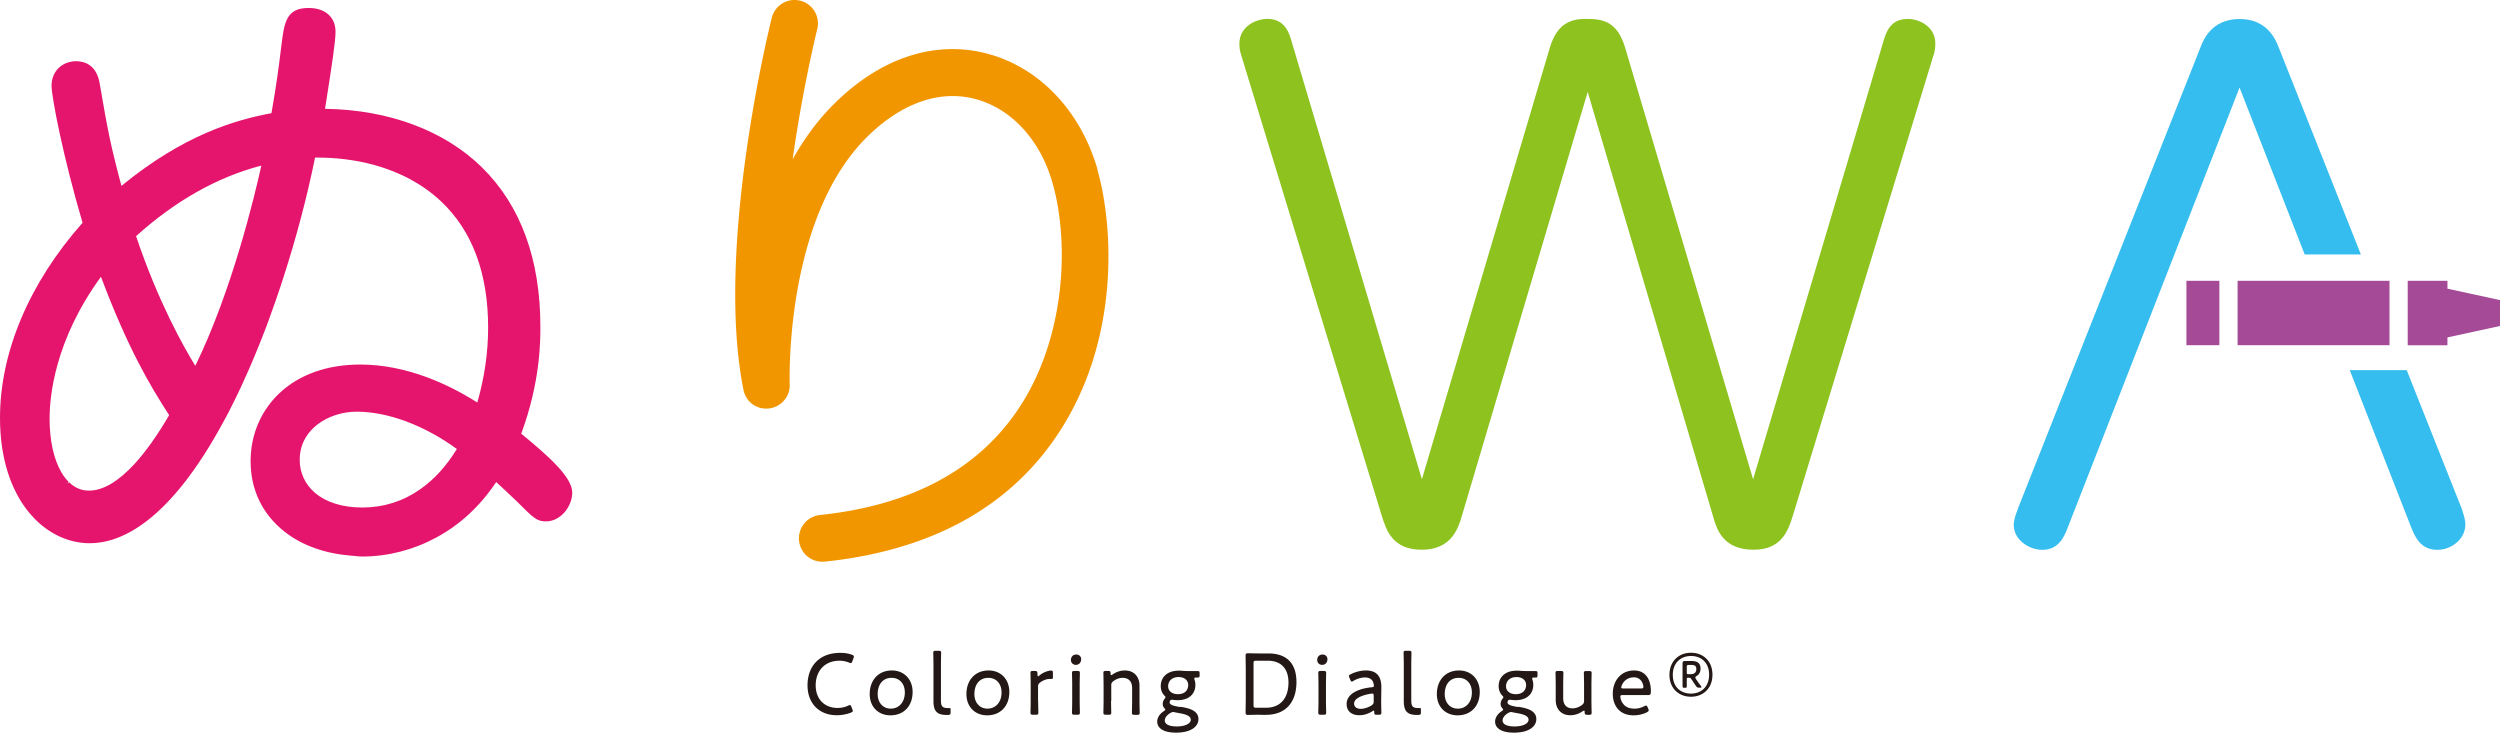
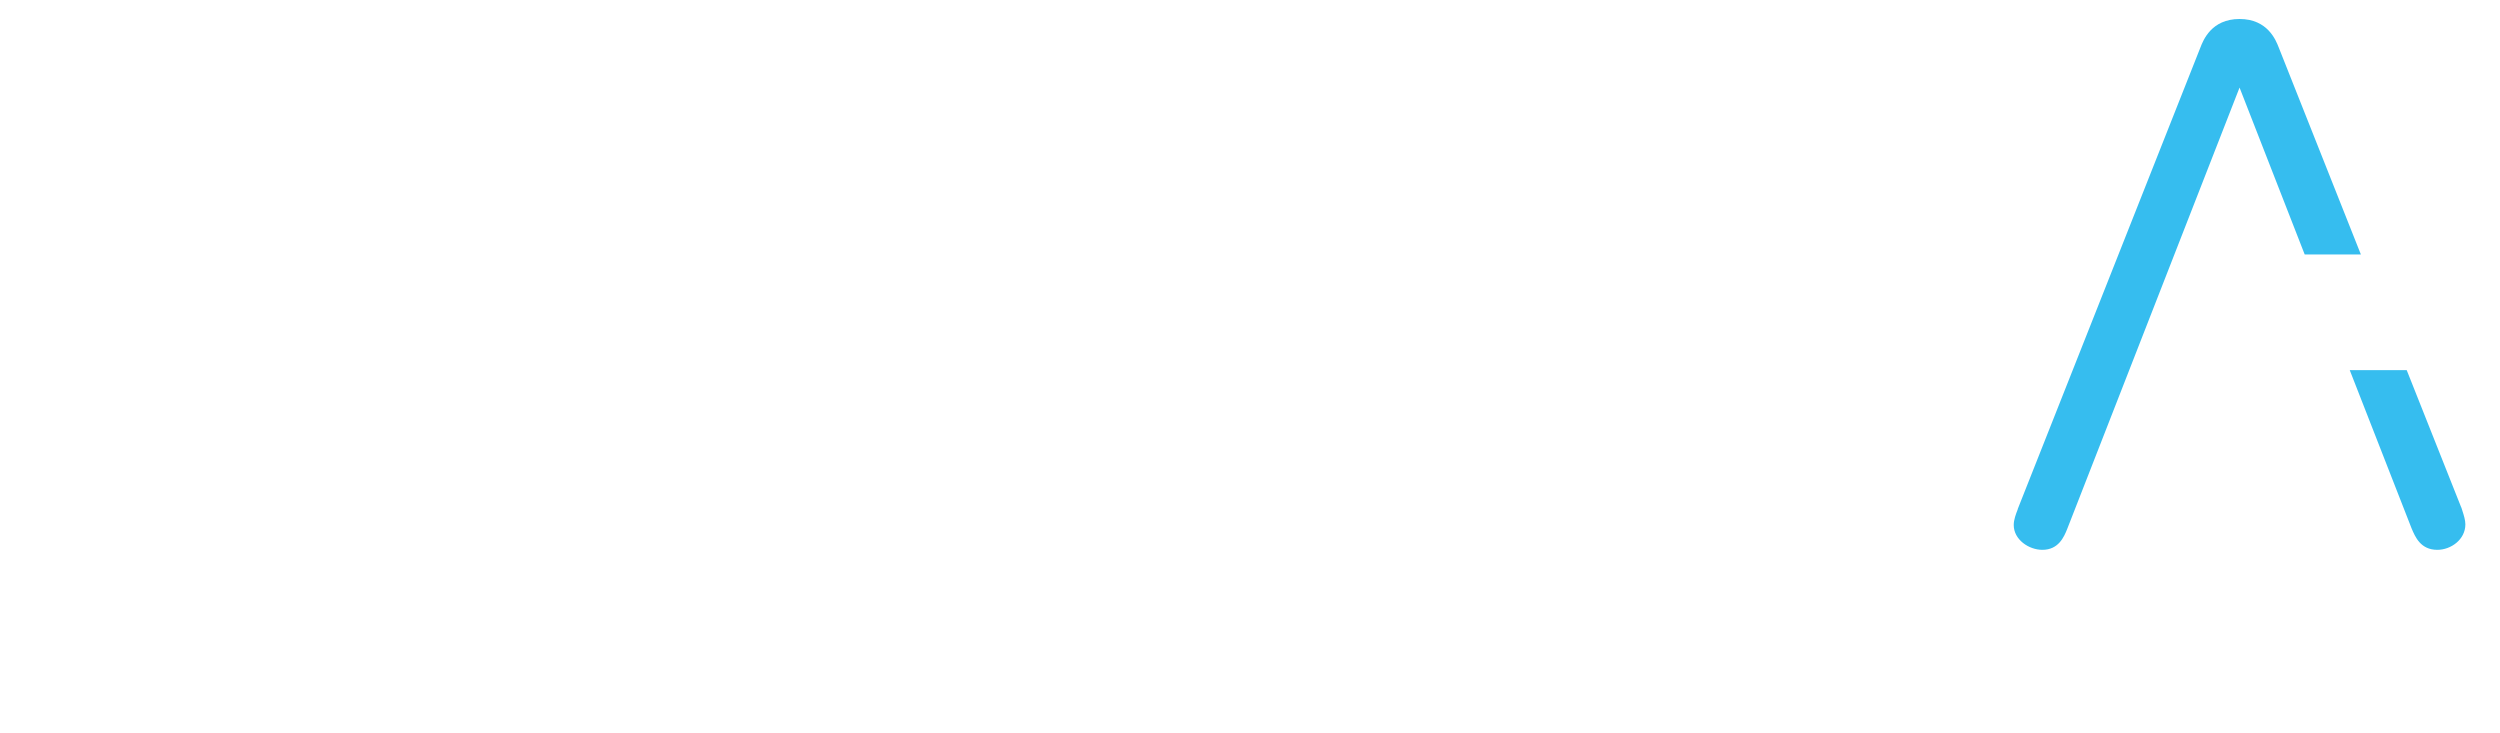
<svg xmlns="http://www.w3.org/2000/svg" viewBox="0 0 254.08 74.46">
-   <path d="M52.98 44.06c1.94-5.24 1.94-9.44 1.94-10.83 0-6.89-2-12.35-5.94-16.22-3.82-3.75-9.48-5.86-15.95-5.95l.09-.55c.59-3.77.98-6.26.98-7.28 0-1.49-1.05-2.42-2.74-2.42-2.3 0-2.48 1.49-2.78 3.96l-.09.72c-.13 1.05-.34 2.8-.9 6.01-3.81.72-8.94 2.23-15.25 7.39-1.15-4.32-1.41-5.77-2.19-10.3-.3-2.06-1.64-2.37-2.42-2.37-1.24 0-2.49.86-2.49 2.49 0 1.18 1.2 7.34 3.15 13.93C2.97 28.76 0 35.79 0 42.47c0 8.37 4.59 12.74 9.12 12.74 3.16 0 8.09-2.15 13.62-12.4.06-.12.13-.24.19-.35l.15-.28.18-.33.08-.17.09-.18c.35-.69.72-1.43 1.08-2.21l.23-.51c.4-.87.76-1.69 1.1-2.51l.21-.51c.37-.9.7-1.73 1-2.52.1-.26.2-.53.29-.79l.05-.14c.2-.55.4-1.11.6-1.67.27-.76.52-1.54.78-2.33l.02-.06c1.32-4.09 2.41-8.2 3.23-12.23 1.98-.03 4.08.22 5.96.73 2.72.75 5.03 2 6.85 3.72 3.17 2.99 4.78 7.3 4.78 12.83 0 2.52-.37 5.07-1.1 7.61-2.83-1.8-7.12-3.86-11.89-3.86-3.35 0-6.18 1-8.21 2.9-1.89 1.78-2.94 4.23-2.94 6.92 0 2.92 1.2 5.4 3.47 7.18 1.75 1.38 4.08 2.21 6.72 2.42l.2.02c.12 0 .23.02.35.03.2.02.4.04.6.04 2.6 0 5.21-.67 7.55-1.94 2.42-1.31 4.46-3.21 6.07-5.63.51.47 1.15 1.06 2.12 1.99 1.67 1.67 2.01 2.01 2.93 2.01 1.53 0 2.68-1.55 2.68-2.93 0-1.57-2.44-3.73-5.19-5.99zM6.43 48.31c-.07-.11-.14-.21-.2-.32-.77-1.34-1.19-3.22-1.19-5.45s.51-7.95 5.22-14.41c2.67 7.1 4.91 10.96 6.93 14.06-1.18 2.03-2.36 3.69-3.5 4.94-1.66 1.81-3.22 2.73-4.63 2.73-.16 0-.32-.01-.51-.04h-.02c-.29-.05-.56-.15-.87-.32-.22-.12-.43-.28-.64-.49l-.15.16.09-.21c-.18-.18-.35-.39-.53-.65zm20.13-31.48c-.72 3.26-3 12.74-6.71 20.35-1.2-1.95-3.79-6.54-6.02-13.18 4.01-3.61 8.29-6.02 12.73-7.17zm5.69 26.32c1.08-.83 2.53-1.31 4-1.31 3.17 0 6.87 1.38 10.18 3.79-1.05 1.73-2.31 3.11-3.73 4.1-1.75 1.23-3.73 1.85-5.88 1.85-1.98 0-3.64-.51-4.78-1.47-1.02-.86-1.58-2.05-1.58-3.37 0-1.83.98-2.96 1.8-3.6z" fill="#e5156e" />
-   <path d="M193.86 1.93c-1.74 0-2.16 1.34-2.43 2.22l-13.26 44.56-13-43.85c-.81-2.72-2.29-2.94-3.99-2.94-1.39 0-2.91.35-3.67 2.94l-13 43.85-13.26-44.56c-.23-.78-.65-2.23-2.44-2.23-1.18 0-2.85.78-2.85 2.52 0 .51.08.84.22 1.27l14.27 46.77c.46 1.43 1.08 3.39 4.05 3.39s3.7-2.13 4.06-3.4l12.8-43.13 12.74 43.13c.36 1.27.97 3.4 4.12 3.4 2.89 0 3.53-2 3.99-3.46l14.25-46.65c.16-.39.23-.86.23-1.38 0-1.54-1.45-2.46-2.85-2.46z" fill="#8dc21f" />
-   <path d="M222.21 28.54h3.35v6.54h-3.35zm5.2 0h15.44v6.54h-15.44zm21.33.8v-.8h-4.04v6.55h4.04v-.8l5.34-1.16V30.5l-5.34-1.16z" fill="#a54a96" />
  <path d="M205.06 51.75l18.57-46.92c.28-.72 1.11-2.9 3.98-2.9s3.7 2.18 3.98 2.89l8.35 21.04h-5.71L227.61 8.9l-17.52 44.87c-.32.79-.87 2.11-2.52 2.11-1.38 0-2.91-1.04-2.91-2.52 0-.55.22-1.11.41-1.6zm45.09-.18l.11.35c.14.44.3.93.3 1.37 0 1.55-1.47 2.59-2.85 2.59-1.71 0-2.25-1.32-2.62-2.19l-6.28-16.07h5.79l5.54 13.95z" fill="#36bdef" />
-   <path d="M111.55 17.24c-1.73-6-5.94-10.41-11.26-11.8-5.3-1.38-10.81.44-15.51 5.11-1.6 1.58-3.01 3.47-4.22 5.64 1.04-7.38 2.48-13.16 2.5-13.23a2.381 2.381 0 10-4.62-1.16c-.24.95-5.78 23.4-2.88 37.82.25 1.23 1.34 2.04 2.61 1.89 1.23-.15 2.15-1.23 2.09-2.45-.02-.69-.43-16.92 7.85-25.13 3.47-3.44 7.36-4.82 10.97-3.88 3.68.96 6.63 4.14 7.88 8.51 1.74 6.03 1.38 15.82-3.5 23.06-4.15 6.15-10.92 9.76-20.13 10.72a2.388 2.388 0 00-2.12 2.62 2.374 2.374 0 002.36 2.13c.08 0 .16 0 .25-.01 10.67-1.12 18.61-5.42 23.58-12.79 6.59-9.77 5.7-21.6 4.13-27.04z" fill="#f29600" />
-   <path d="M86.67 72.24c0 .08-.05.13-.2.19-.41.16-.92.26-1.43.26-1.77 0-2.97-1.19-2.97-3.04s1.11-3.3 3.33-3.3c.43 0 .83.06 1.18.19.14.05.2.1.2.19 0 .04 0 .09-.04.16l-.11.3c-.05.14-.08.2-.16.2a.62.62 0 01-.18-.05c-.28-.12-.64-.19-.96-.19-1.61 0-2.43 1.15-2.43 2.49 0 1.42.9 2.31 2.23 2.31.4 0 .77-.09 1.06-.23.09-.04.14-.06.19-.06.07 0 .11.06.16.2l.08.21c.03.07.05.13.05.18zm6.08-1.91c0 1.47-.94 2.37-2.25 2.37-1.2 0-2.11-.82-2.11-2.17s.84-2.39 2.26-2.39c1.18 0 2.1.84 2.1 2.19zm-3.55.2c0 .92.57 1.49 1.33 1.49.82 0 1.43-.64 1.43-1.64 0-.94-.58-1.49-1.34-1.49-.93 0-1.42.71-1.42 1.65zm7.22 2.13h-.23c-.97 0-1.32-.39-1.32-1.41v-3.71c0-.41-.02-1.06-.02-1.18 0-.19.05-.22.27-.22h.26c.22 0 .27.04.27.22 0 .12-.02.77-.02 1.18v3.65c0 .52.11.76.64.77h.24c.09 0 .1.04.1.15v.31c0 .16-.04.22-.2.23zm6.16-2.33c0 1.47-.94 2.37-2.25 2.37-1.2 0-2.11-.82-2.11-2.17s.84-2.39 2.26-2.39c1.18 0 2.1.84 2.1 2.19zm-3.55.2c0 .92.57 1.49 1.33 1.49.82 0 1.43-.64 1.43-1.64 0-.94-.58-1.49-1.34-1.49-.93 0-1.42.71-1.42 1.65zm6.48.71c0 .41.02 1.05.02 1.17 0 .19-.05.23-.27.23H105c-.22 0-.27-.04-.27-.23 0-.12.02-.76.02-1.17v-1.65c0-.41-.02-1.06-.02-1.18 0-.19.05-.22.27-.22h.15c.23 0 .29.04.29.28 0 .18.02.26.07.26.04 0 .06-.02.13-.08.39-.34.93-.5 1.19-.5.14 0 .18.06.18.25v.47c0 .09-.04.13-.11.13h-.2c-.32 0-.68.13-1 .37-.15.12-.2.22-.2.41v1.47zm4.37-4.25c0 .32-.19.58-.54.58-.28 0-.5-.2-.5-.5s.2-.55.54-.55c.29 0 .5.19.5.47zm-.66 5.65c-.22 0-.27-.04-.27-.23 0-.14.02-.85.02-1.17v-1.65c0-.41-.02-1.05-.02-1.18 0-.19.05-.22.27-.22h.26c.22 0 .27.04.27.22 0 .12-.02.76-.02 1.18v1.65c0 .37.02 1.04.02 1.17 0 .19-.05.23-.27.23h-.26zm3.7-1.4c0 .41.02 1.05.02 1.17 0 .19-.05.23-.27.23h-.26c-.22 0-.27-.04-.27-.23 0-.12.02-.76.02-1.17v-1.65c0-.41-.02-1.06-.02-1.18 0-.19.05-.22.27-.22h.2c.22 0 .26.04.26.26 0 .12.02.16.06.16.03 0 .07-.02.14-.06.35-.25.78-.41 1.26-.41.92 0 1.48.63 1.48 1.54v1.57c0 .41.02 1.05.02 1.17 0 .19-.05.23-.27.23h-.25c-.22 0-.27-.04-.27-.23 0-.12.02-.76.02-1.17v-1.33c0-.63-.33-1.03-.96-1.03-.31 0-.64.1-.95.34-.16.13-.21.21-.21.41v1.6zm7.05.59c.84.14 1.83.36 1.83 1.26 0 .7-.69 1.37-2.28 1.37-1.26 0-1.91-.45-1.91-1.12 0-.43.28-.81.68-1.07.12-.08.14-.11.14-.15s-.04-.09-.1-.16c-.11-.12-.16-.25-.16-.43s.08-.37.18-.5c.06-.08.1-.13.1-.17 0-.05-.04-.1-.12-.18-.23-.24-.36-.57-.36-.95 0-.86.61-1.57 1.83-1.57h.22c.26.03.58.04.84.04h.84c.19 0 .22.04.22.26v.14c0 .21-.03.26-.19.26h-.21c-.09 0-.14.03-.14.11 0 .03 0 .07.03.13.05.15.08.32.08.5 0 .85-.57 1.56-1.81 1.56-.18 0-.34-.02-.5-.04h-.09c-.11 0-.16.05-.2.16 0 .03-.02.07-.02.1 0 .26.41.37 1.09.48zm-.75.54c-.1 0-.17.04-.29.1-.3.19-.55.45-.55.76 0 .39.47.6 1.22.6.86 0 1.42-.3 1.42-.68 0-.41-.56-.57-1.21-.68-.14-.03-.29-.05-.42-.08a.55.55 0 00-.16-.03zm-.5-2.62c0 .45.36.8.99.8.78 0 1.05-.49 1.05-.93 0-.47-.37-.81-.97-.81-.75 0-1.07.47-1.07.94zm9.29 2.89c-.42 0-1.1.02-1.16.02-.2 0-.26-.06-.26-.26 0-.06.02-1.01.02-1.53v-2.69c0-.53-.02-1.47-.02-1.53 0-.2.06-.26.26-.26.06 0 .74.02 1.16.02h.89c1.85 0 2.86.98 2.86 2.92s-1 3.32-3.11 3.32H128zm-.61-.98c0 .22.04.27.27.27h.96c1.63 0 2.32-1.11 2.32-2.57 0-1.29-.64-2.21-2.12-2.21h-1.16c-.23 0-.27.04-.27.27v4.25zm7.51-4.67c0 .32-.19.58-.54.58-.28 0-.5-.2-.5-.5s.2-.55.54-.55c.29 0 .5.19.5.47zm-.66 5.65c-.22 0-.27-.04-.27-.23 0-.14.02-.85.02-1.17v-1.65c0-.41-.02-1.05-.02-1.18 0-.19.05-.22.27-.22h.26c.22 0 .27.04.27.22 0 .12-.02.76-.02 1.18v1.65c0 .37.02 1.04.02 1.17 0 .19-.05.23-.27.23h-.26zm5.67 0c-.21 0-.25-.04-.25-.24 0-.13-.02-.18-.06-.18-.04 0-.06.02-.13.06-.38.25-.86.41-1.33.41-.74 0-1.29-.38-1.29-1.14 0-1.14 1.43-1.6 2.54-1.7.17-.02.23-.04.23-.16 0-.13-.06-.39-.16-.52-.14-.2-.4-.32-.75-.32-.4 0-.84.15-1.15.34-.08.05-.13.08-.18.08-.06 0-.11-.05-.16-.18l-.08-.2a.407.407 0 01-.05-.18c0-.08.05-.13.19-.19.42-.22 1-.38 1.52-.38 1.24 0 1.59.75 1.58 1.76l-.02 1.26c0 .47.02 1.04.02 1.28 0 .16-.05.2-.26.2h-.19zm-.46-2.15c-.14 0-.35.05-.53.09-.72.17-1.31.47-1.31.93 0 .33.27.53.67.53.37 0 .78-.15 1.1-.35.17-.12.22-.19.22-.4v-.56c0-.18-.02-.24-.15-.24zm4.76 2.17h-.23c-.97 0-1.32-.39-1.32-1.41v-3.71c0-.41-.02-1.06-.02-1.18 0-.19.05-.22.27-.22h.26c.22 0 .27.04.27.22 0 .12-.02.77-.02 1.18v3.65c0 .52.11.76.64.77h.24c.09 0 .1.04.1.15v.31c0 .16-.04.22-.2.23zm6.17-2.33c0 1.47-.94 2.37-2.25 2.37-1.2 0-2.11-.82-2.11-2.17s.84-2.39 2.26-2.39c1.18 0 2.1.84 2.1 2.19zm-3.56.2c0 .92.57 1.49 1.33 1.49.82 0 1.43-.64 1.43-1.64 0-.94-.58-1.49-1.34-1.49-.93 0-1.42.71-1.42 1.65zm7.48 1.3c.84.14 1.83.36 1.83 1.26 0 .7-.69 1.37-2.28 1.37-1.26 0-1.91-.45-1.91-1.12 0-.43.28-.81.68-1.07.12-.08.14-.11.14-.15s-.04-.09-.1-.16c-.11-.12-.16-.25-.16-.43s.08-.37.18-.5c.06-.08.1-.13.1-.17 0-.05-.04-.1-.12-.18-.23-.24-.36-.57-.36-.95 0-.86.61-1.57 1.83-1.57h.22c.26.03.58.04.84.04h.84c.19 0 .22.04.22.26v.14c0 .21-.03.26-.19.26h-.21c-.09 0-.14.03-.14.11 0 .03 0 .07.03.13.05.15.08.32.08.5 0 .85-.57 1.56-1.81 1.56-.18 0-.34-.02-.5-.04h-.09c-.11 0-.16.05-.2.16 0 .03-.02.07-.02.1 0 .26.41.37 1.09.48zm-.76.54c-.1 0-.17.04-.29.1-.3.19-.55.45-.55.76 0 .39.47.6 1.22.6.86 0 1.42-.3 1.42-.68 0-.41-.56-.57-1.21-.68-.14-.03-.29-.05-.42-.08a.55.55 0 00-.16-.03zm-.49-2.62c0 .45.36.8.99.8.78 0 1.05-.49 1.05-.93 0-.47-.37-.81-.97-.81-.75 0-1.07.47-1.07.94zm8.26 2.89c-.22 0-.27-.04-.27-.26 0-.12-.02-.16-.06-.16-.03 0-.07.02-.14.06-.35.25-.78.41-1.26.41-.91 0-1.48-.62-1.48-1.54v-1.57c0-.41-.02-1.05-.02-1.17 0-.19.05-.22.27-.22h.26c.22 0 .27.04.27.22 0 .12-.02.77-.02 1.17v1.38c0 .63.32 1.03.95 1.03.31 0 .65-.11.97-.35.15-.13.2-.21.2-.41v-1.64c0-.41-.02-1.05-.02-1.17 0-.19.05-.22.27-.22h.25c.22 0 .27.04.27.22 0 .12-.02.77-.02 1.17v1.66c0 .41.02 1.05.02 1.17 0 .19-.05.23-.27.23h-.19zm6.19-.63c.04.08.05.14.05.18 0 .08-.05.13-.18.2-.39.2-.89.31-1.35.31-1.48 0-2.12-1.03-2.12-2.2 0-1.33.85-2.36 2.16-2.36 1.11 0 1.71.82 1.71 2.1 0 .33-.06.4-.27.4h-2.6c-.17 0-.23.04-.23.16 0 .1.05.35.15.52.25.46.63.7 1.3.7.34 0 .68-.09.96-.24.09-.04.14-.07.2-.07s.11.05.17.19l.05.12zm-.49-2.2c0-.1-.04-.3-.11-.42a.89.89 0 00-.86-.55c-.51 0-.89.24-1.12.61-.08.14-.16.32-.16.41 0 .08.06.11.21.11h1.81c.17 0 .23-.04.23-.16zm4.84-3.47c1.22 0 2.18.83 2.18 2.23s-.96 2.24-2.18 2.24-2.19-.83-2.19-2.22.95-2.25 2.19-2.25zm0 .33c-1.06 0-1.85.71-1.85 1.92s.78 1.9 1.85 1.9 1.84-.72 1.84-1.92-.77-1.9-1.84-1.9zm-.86 3.05v-2.26c0-.23.05-.28.28-.28h.66c.47 0 .89.15.89.77 0 .34-.14.58-.37.73-.11.07-.16.12-.16.18 0 .04.03.1.09.19.14.21.27.4.46.64.04.06.07.11.07.14 0 .05-.05.06-.16.06h-.04c-.21 0-.26-.03-.39-.22-.12-.18-.23-.34-.33-.5l-.11-.15c-.08-.13-.13-.14-.27-.14h-.05c-.12 0-.14.03-.14.14v.72c0 .13-.04.16-.19.16h-.05c-.14 0-.19-.03-.19-.17zm1.4-1.73c0-.37-.24-.41-.5-.41h-.24c-.2 0-.23.04-.23.22v.55c0 .14.03.17.17.17h.19c.32 0 .61-.1.61-.53z" fill="#231815" />
</svg>